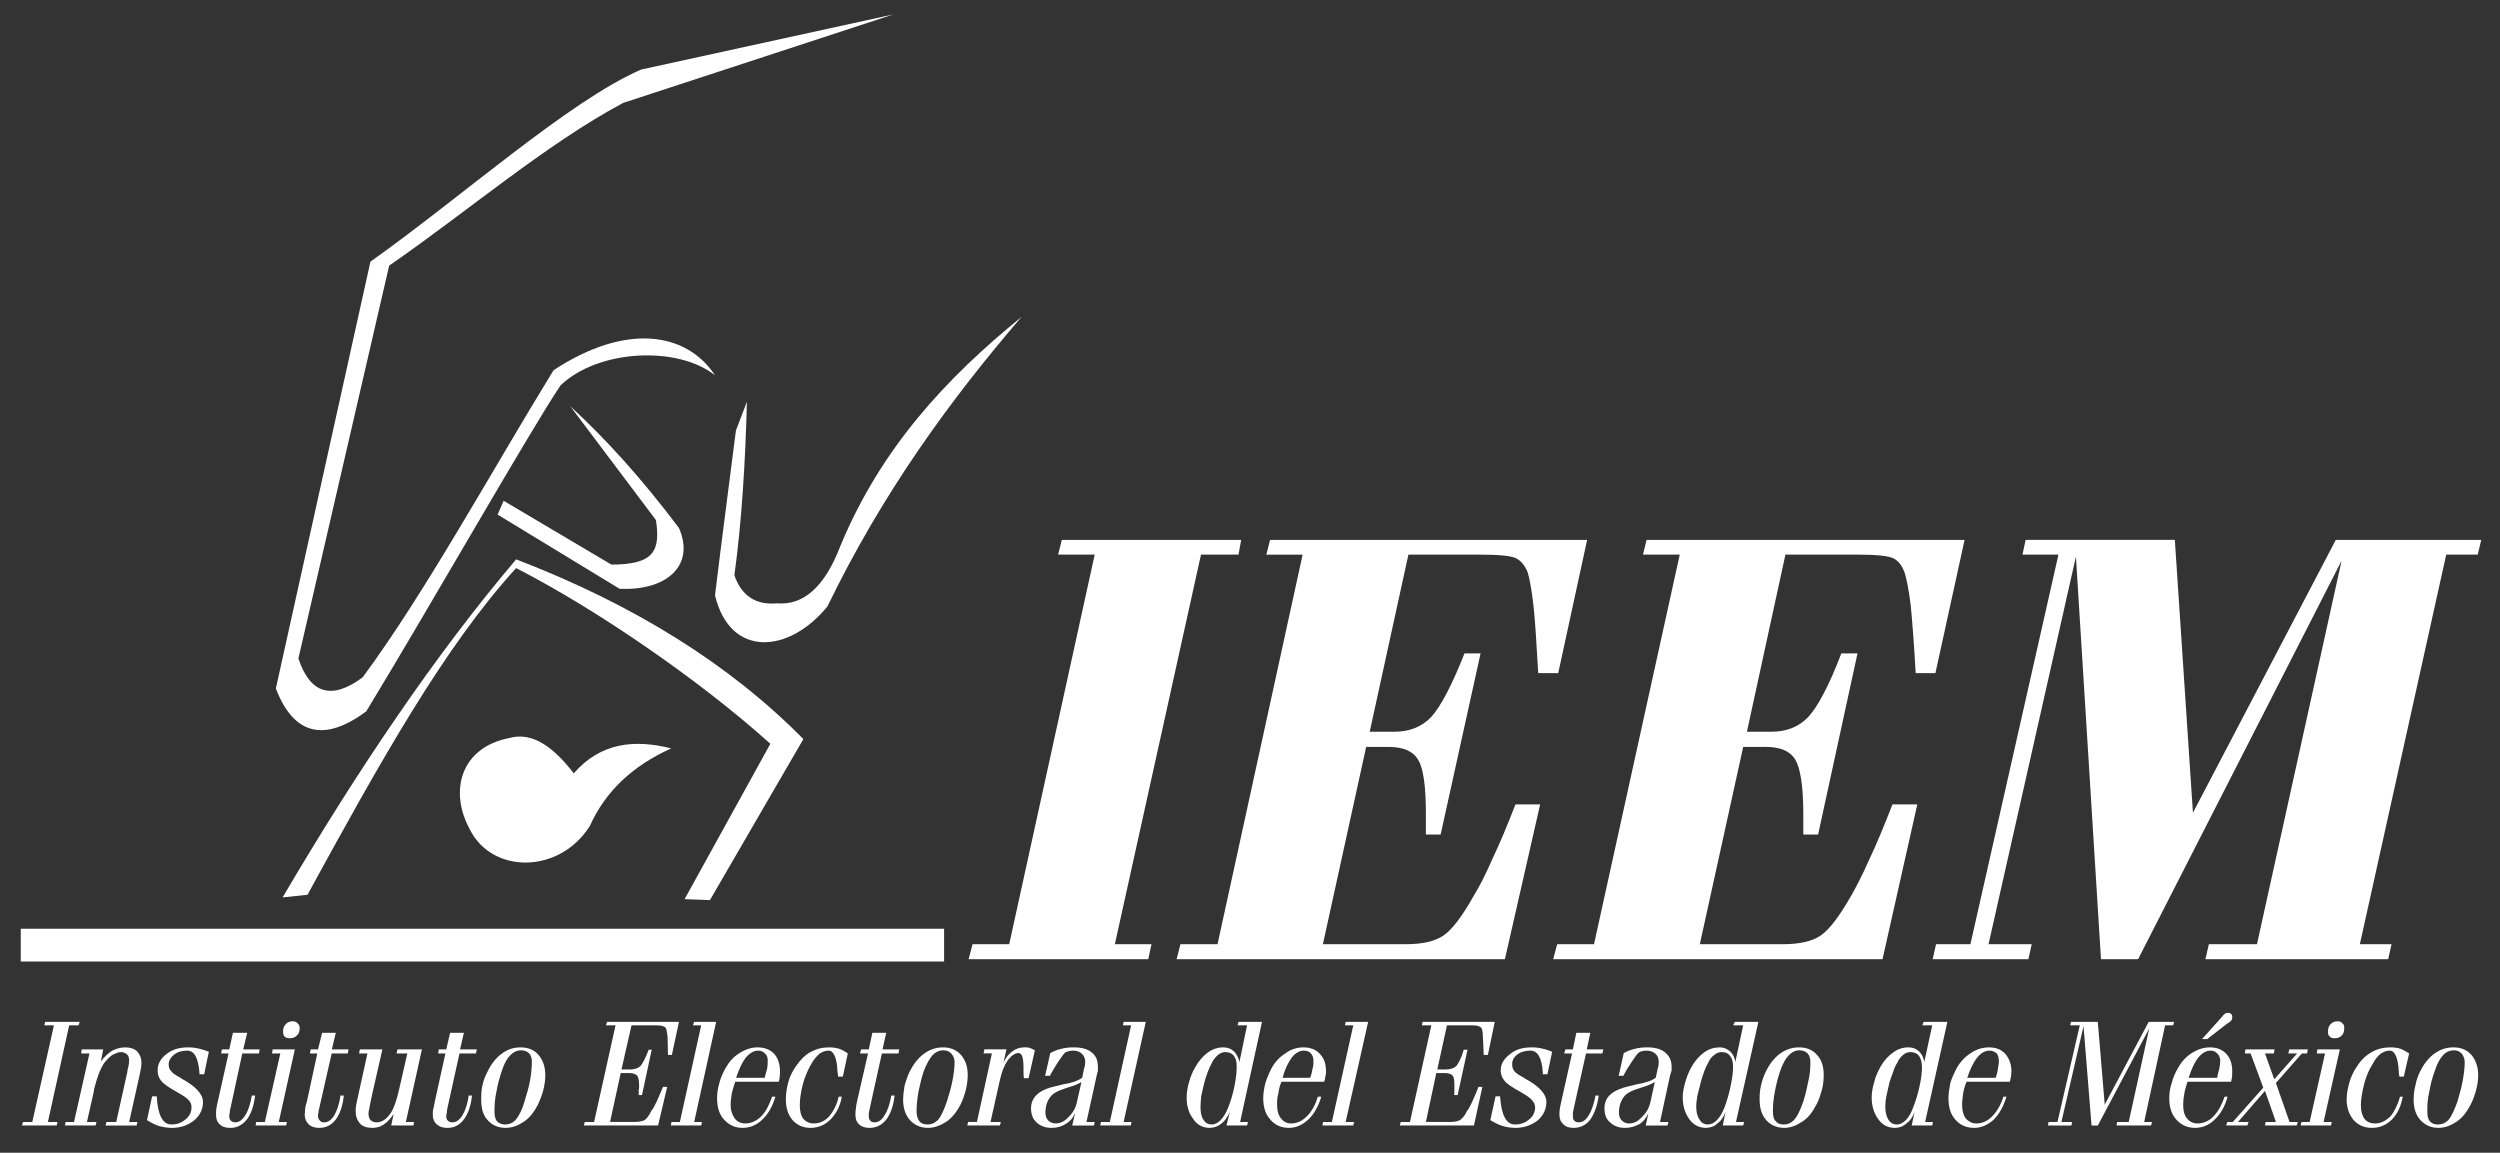
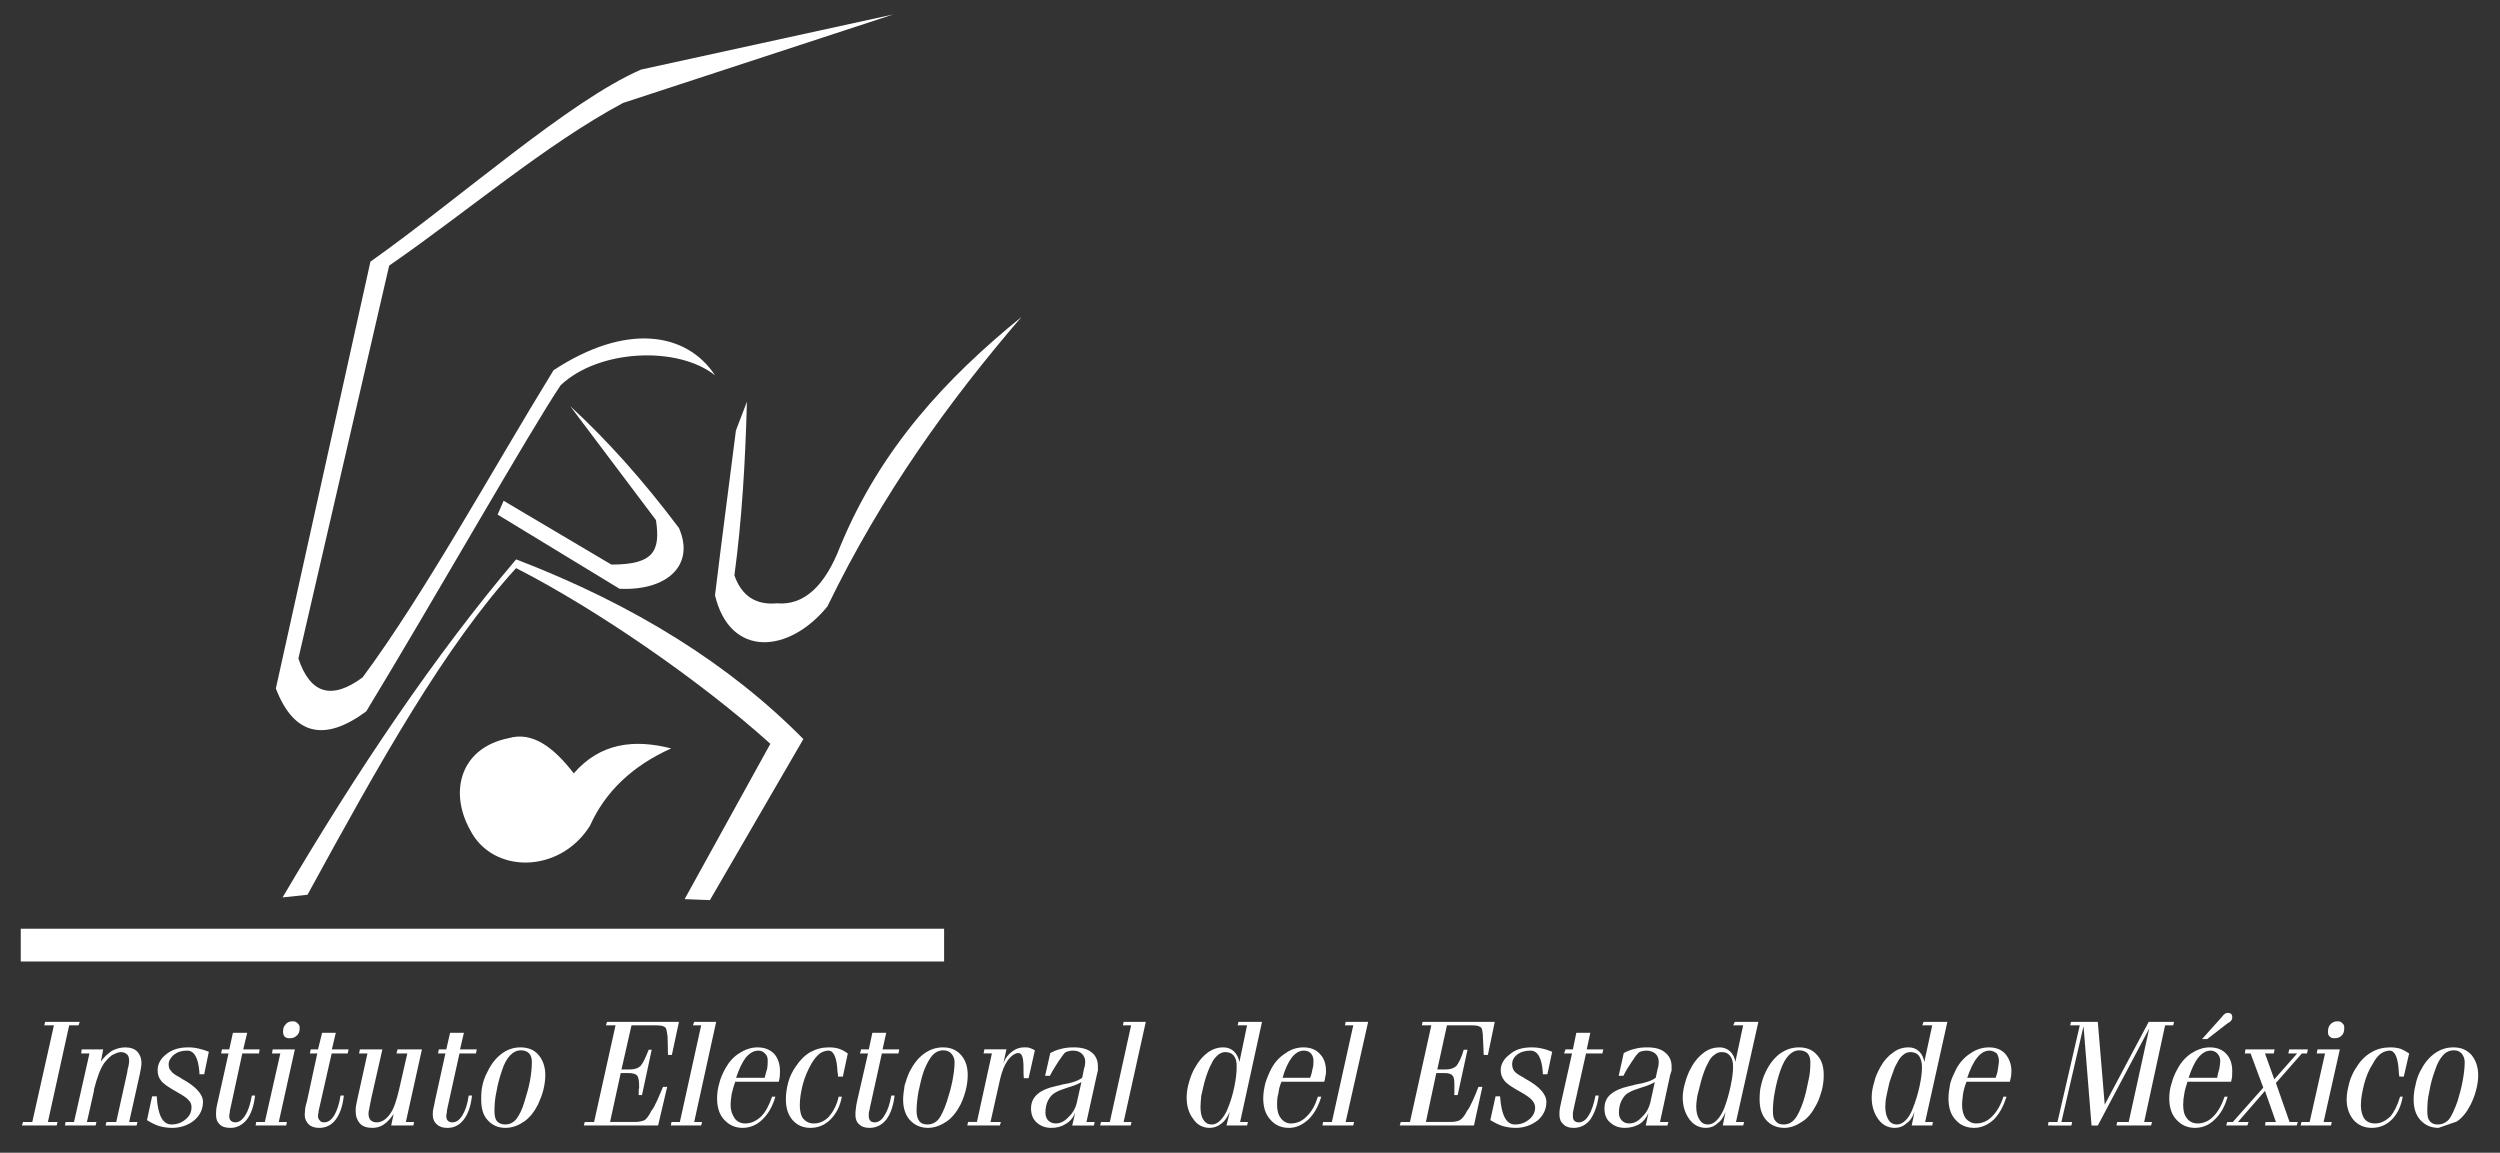
<svg xmlns="http://www.w3.org/2000/svg" version="1.1" id="Capa_1" x="0px" y="0px" width="257px" height="118.5px" viewBox="0 0 257 118.5" enable-background="new 0 0 257 118.5" xml:space="preserve">
  <rect x="0" y="0" width="257" height="118.5" fill="#333333" stroke="none" />
  <g>
    <g>
      <path fill="#FFFFFF" d="M91.833,1.483L65.912,7.149c-7.414,3.216-18.56,13.177-27.832,19.75l-9.723,43.878    c1.83,4.764,4.96,5.561,9.293,2.352c6.771-11.145,16.751-28.709,19.979-33.521c3.877-3.694,12.016-4.088,15.874-1.028    c-2.928-4.437-9.137-5.429-16.6-0.519c-6.35,10.34-13.24,22.951-19.629,31.578c-3.178,2.344-5.382,1.701-6.599-1.947l9.332-40.387    c8.037-5.552,16.052-12.438,24.046-16.723L91.833,1.483z" />
      <path fill="#FFFFFF" d="M29.049,92.254l2.562-0.273c7.505-13.739,14.106-25.539,21.445-33.58    c8.342,4.264,19.08,11.688,26.136,18.062L70.379,92.43l2.601,0.102l9.606-16.555c-7.522-7.629-17.356-13.805-29.529-18.475    C44.725,67.335,36.771,79.129,29.049,92.254" />
      <path fill="#FFFFFF" d="M51.154,52.9l0.618-1.42l11.077,6.559c4.403,0,5.052-1.424,4.584-4.575l-8.812-11.708    c3.733,3.436,7.461,7.573,11.175,12.522c1.684,3.839-1.243,6.479-6.106,6.248L51.154,52.9z" />
      <path fill="#FFFFFF" d="M76.783,41.3c-0.164,6.187-0.521,12.206-1.287,17.845c0.729,2.096,2.199,3.078,4.356,2.876    c2.772,0.242,4.941-1.73,6.531-5.875c4.161-10.07,10.927-17.315,18.63-23.568C97.578,41.223,90.68,50.752,85.059,62.34    c-3.957,4.861-10.006,5.322-11.556-1.138c0.681-5.648,1.431-11.261,2.15-16.952L76.783,41.3z" />
      <path fill="#FFFFFF" d="M58.984,79.5c2.746-3.162,6.246-3.523,10.013-2.564c-3.975,1.789-6.766,4.426-8.353,7.959    c-3.102,4.947-10.02,4.981-12.325,0.406c-2.201-3.984-0.935-8.434,3.96-9.416C54.724,75.167,56.902,76.811,58.984,79.5" />
      <rect x="2.134" y="95.473" fill="#FFFFFF" width="94.92" height="3.369" />
      <path fill="#FFFFFF" d="M2.256,115.701l0.11-0.361h0.953l2.225-9.936H4.556l0.08-0.354h3.558l-0.118,0.354H7.112l-2.188,9.936    h0.987l-0.081,0.361H2.256z M6.676,115.701h3.15l0.09-0.361H8.937l0.722-3.201v-0.127c0.32-1.256,0.664-2.188,1.063-2.744    c0.257-0.322,0.544-0.625,0.817-0.815c0.34-0.158,0.605-0.298,0.902-0.298c0.271,0,0.477,0.101,0.642,0.257    c0.126,0.122,0.192,0.362,0.192,0.641c0,0.119-0.022,0.456-0.158,0.894c0,0.104-0.034,0.199-0.034,0.272l-1.134,5.123h-1.005    l-0.09,0.361h3.19l0.09-0.361h-0.859l1.066-4.78c0.081-0.343,0.114-0.615,0.156-0.822c0.042-0.191,0.042-0.342,0.042-0.469    c0-0.496-0.172-0.896-0.438-1.181c-0.303-0.289-0.703-0.418-1.229-0.418c-0.493,0-0.891,0.129-1.334,0.333    c-0.387,0.251-0.817,0.618-1.166,1.117l0.237-1.245H8.398l-0.058,0.418h0.856l-1.588,7.047H6.744L6.676,115.701z M15.637,112.705    h0.483v0.088c0.105,1.844,0.621,2.803,1.494,2.803c0.567,0,1.049-0.162,1.467-0.531c0.401-0.316,0.605-0.74,0.605-1.221    c0-0.287-0.059-0.523-0.282-0.728c-0.152-0.218-0.572-0.494-1.223-0.861c-0.845-0.479-1.402-0.847-1.619-1.159    c-0.254-0.3-0.357-0.662-0.357-1.08c0-0.621,0.296-1.188,0.889-1.643c0.617-0.498,1.348-0.703,2.283-0.703    c0.342,0,0.712,0.039,1.065,0.129c0.355,0.076,0.75,0.204,1.027,0.324l-0.479,2.311H20.5v-0.217    c-0.12-1.482-0.535-2.214-1.247-2.214c-0.546,0-0.971,0.12-1.359,0.407c-0.337,0.287-0.557,0.609-0.557,1.008    c0,0.281,0.077,0.525,0.253,0.682c0.121,0.213,0.445,0.416,0.964,0.696c0.034,0.046,0.081,0.046,0.109,0.082    c1.466,0.792,2.202,1.614,2.202,2.388c0,0.729-0.279,1.371-0.901,1.904c-0.588,0.482-1.376,0.775-2.254,0.775    c-0.503,0-0.931-0.068-1.402-0.201c-0.434-0.148-0.838-0.367-1.2-0.596L15.637,112.705z M26.223,112.622    c-0.127,1.097-0.417,1.901-0.853,2.476c-0.462,0.557-1.026,0.848-1.663,0.848c-0.502,0-0.869-0.106-1.108-0.35    c-0.283-0.256-0.389-0.578-0.389-0.979c0-0.233,0-0.421,0.026-0.621c0.046-0.236,0.08-0.524,0.181-0.878l1.075-4.823h-0.761    l0.083-0.418h0.754l0.375-1.702h1.469l-0.41,1.702h1.688l-0.063,0.418h-1.719l-1.2,5.552c-0.052,0.206-0.093,0.35-0.093,0.534    c-0.046,0.146-0.046,0.259-0.046,0.397c0,0.183,0.046,0.32,0.17,0.439c0.128,0.123,0.302,0.16,0.455,0.16    c0.364,0,0.715-0.229,1.028-0.74c0.314-0.481,0.509-1.166,0.669-2.015H26.223z M30.086,104.988c0.227,0,0.387,0.062,0.503,0.211    c0.166,0.117,0.217,0.289,0.217,0.486c0,0.299-0.059,0.574-0.299,0.771c-0.195,0.202-0.421,0.275-0.733,0.275    c-0.209,0-0.354-0.032-0.512-0.164c-0.123-0.153-0.164-0.31-0.164-0.512c0-0.33,0.073-0.57,0.293-0.779    C29.538,105.096,29.774,104.988,30.086,104.988 M26.277,115.701h3.144l0.069-0.361h-0.832l1.654-7.465h-2.281l-0.07,0.418h0.856    l-1.591,7.047h-0.887L26.277,115.701z M35.347,112.622c-0.121,1.097-0.405,1.901-0.843,2.476    c-0.409,0.557-1.002,0.848-1.668,0.848c-0.461,0-0.835-0.106-1.087-0.35c-0.262-0.256-0.425-0.578-0.425-0.979    c0-0.233,0.046-0.421,0.046-0.621c0.02-0.236,0.117-0.524,0.204-0.878l1.042-4.823h-0.761l0.088-0.418h0.749l0.419-1.702h1.409    l-0.405,1.702h1.718l-0.083,0.418h-1.654l-1.259,5.552c-0.045,0.206-0.098,0.35-0.098,0.534c-0.046,0.146-0.046,0.259-0.046,0.397    c0,0.183,0.099,0.32,0.208,0.439c0.088,0.123,0.242,0.16,0.417,0.16c0.405,0,0.736-0.229,1.057-0.74    c0.268-0.481,0.518-1.166,0.628-2.015H35.347z M43.374,107.875l-1.652,7.465h0.843l-0.069,0.361h-2.281l0.25-1.178    c-0.313,0.453-0.627,0.815-1.011,1.072c-0.337,0.241-0.742,0.35-1.185,0.35c-0.548,0-0.996-0.145-1.273-0.454    c-0.275-0.321-0.434-0.714-0.434-1.248c0-0.161,0-0.324,0.03-0.524c0.047-0.203,0.083-0.453,0.128-0.646l1.054-4.779h-0.862    l0.083-0.418h2.315l-1.125,4.949c-0.108,0.604-0.21,0.963-0.231,1.227c-0.07,0.192-0.07,0.331-0.07,0.474    c0,0.254,0.09,0.494,0.208,0.625c0.174,0.147,0.364,0.229,0.617,0.229c0.521,0,0.959-0.279,1.383-0.854    c0.413-0.568,0.671-1.407,0.932-2.512l0.849-3.72h-1.109l0.099-0.418L43.374,107.875L43.374,107.875z M48.521,112.622    c-0.118,1.097-0.408,1.901-0.851,2.476c-0.435,0.557-0.97,0.848-1.66,0.848c-0.496,0-0.821-0.106-1.088-0.35    c-0.299-0.256-0.432-0.578-0.432-0.979c0-0.233,0-0.421,0.054-0.621c0.042-0.236,0.131-0.524,0.181-0.878l1.063-4.823h-0.755    l0.078-0.418h0.767l0.39-1.702h1.421l-0.398,1.702h1.728l-0.095,0.418h-1.689l-1.225,5.552c-0.049,0.206-0.076,0.35-0.076,0.534    c-0.056,0.146-0.056,0.259-0.056,0.397c0,0.183,0.056,0.32,0.168,0.439c0.128,0.123,0.292,0.16,0.458,0.16    c0.392,0,0.73-0.229,1.045-0.74c0.29-0.481,0.514-1.166,0.634-2.015H48.521z M50.831,114.193c0,0.512,0.075,0.824,0.248,1.061    c0.2,0.219,0.495,0.342,0.84,0.342c0.456,0,0.817-0.162,1.138-0.531c0.281-0.358,0.626-0.981,0.864-1.836    c0.23-0.735,0.438-1.453,0.562-2.133c0.123-0.691,0.192-1.314,0.192-1.926c0-0.342-0.069-0.638-0.274-0.877    c-0.2-0.205-0.48-0.32-0.843-0.32c-0.419,0-0.786,0.182-1.113,0.514c-0.332,0.343-0.615,0.847-0.845,1.562    c-0.236,0.707-0.445,1.434-0.566,2.172C50.873,112.936,50.831,113.633,50.831,114.193 M51.95,115.945    c-0.761,0-1.378-0.293-1.819-0.797c-0.484-0.513-0.663-1.229-0.663-2.115c0-0.49,0.009-0.965,0.127-1.457    c0.099-0.48,0.271-0.936,0.512-1.385c0.363-0.773,0.852-1.42,1.467-1.869c0.589-0.447,1.248-0.652,1.923-0.652    c0.773,0,1.424,0.242,1.865,0.781c0.45,0.527,0.695,1.219,0.695,2.064c0,0.474-0.071,1.021-0.206,1.553    c-0.115,0.475-0.337,1.004-0.549,1.488c-0.381,0.735-0.852,1.353-1.425,1.739C53.279,115.701,52.661,115.945,51.95,115.945     M60.015,115.701l0.102-0.361h0.956l2.204-9.936h-0.989l0.118-0.354h7.39l-0.729,3.4h-0.402c0-0.95-0.039-1.555-0.039-1.881    c-0.041-0.311-0.073-0.541-0.122-0.734c-0.039-0.15-0.12-0.261-0.28-0.311c-0.121-0.088-0.397-0.121-0.925-0.121h-2.382    l-1.029,4.539h0.845c0.497,0,0.849-0.121,1.098-0.344c0.251-0.269,0.515-0.828,0.856-1.688h0.308l-1,4.666h-0.336v-0.51    c0.043-0.18,0.043-0.293,0.043-0.424c0-0.549-0.075-0.89-0.186-1.056c-0.167-0.187-0.448-0.276-0.908-0.276H63.81l-1.096,5.026    h2.593c0.395,0,0.721-0.086,0.977-0.19c0.195-0.172,0.438-0.443,0.674-0.955c0.219-0.238,0.379-0.604,0.588-1.041    c0.204-0.447,0.389-0.897,0.613-1.422h0.427l-0.933,3.971H60.015z M68.956,115.701h3.125l0.089-0.361h-0.807l2.258-10.289h-2.258    l-0.135,0.354h0.853l-2.191,9.936h-0.858L68.956,115.701z M75.67,110.796h2.942c0.079-0.315,0.157-0.653,0.252-0.933    c0.048-0.264,0.058-0.562,0.058-0.812c0-0.316-0.058-0.564-0.292-0.758c-0.148-0.17-0.392-0.29-0.667-0.29    c-0.479,0-0.898,0.251-1.307,0.731C76.287,109.227,75.958,109.93,75.67,110.796 M79.711,112.736    c-0.296,1.021-0.746,1.787-1.346,2.361c-0.572,0.555-1.264,0.848-2.038,0.848c-0.745,0-1.394-0.293-1.892-0.848    c-0.489-0.527-0.718-1.255-0.718-2.199c0-0.476,0.064-1.01,0.229-1.543c0.104-0.479,0.343-1,0.606-1.492    c0.381-0.693,0.841-1.221,1.479-1.609c0.588-0.379,1.213-0.584,1.836-0.584c0.701,0,1.26,0.205,1.71,0.652    c0.404,0.449,0.604,1.072,0.604,1.777c0,0.18,0,0.334-0.019,0.489c0,0.206-0.06,0.399-0.106,0.615h-4.475    c-0.144,0.401-0.253,0.807-0.359,1.219c-0.059,0.4-0.113,0.806-0.113,1.166c0,0.604,0.186,1.047,0.422,1.388    c0.241,0.319,0.604,0.515,1.088,0.515c0.574,0,1.115-0.237,1.619-0.714c0.49-0.484,0.837-1.188,1.133-2.041H79.711L79.711,112.736    z M86.539,112.736c-0.175,1.021-0.611,1.787-1.178,2.361c-0.567,0.555-1.246,0.848-2.051,0.848c-0.783,0-1.377-0.293-1.833-0.797    c-0.485-0.578-0.69-1.271-0.69-2.158c0-0.605,0.098-1.18,0.252-1.756c0.149-0.561,0.438-1.135,0.774-1.609    c0.431-0.646,0.919-1.141,1.497-1.471c0.611-0.331,1.216-0.484,1.92-0.484c0.358,0,0.679,0.039,0.986,0.129    c0.348,0.113,0.643,0.289,0.938,0.494l-0.508,2.382h-0.498c0-0.114,0-0.271-0.055-0.532c-0.059-1.408-0.389-2.14-0.922-2.14    c-0.305,0-0.646,0.12-0.93,0.319c-0.283,0.244-0.564,0.572-0.818,1.01c-0.371,0.643-0.691,1.373-0.896,2.15    c-0.193,0.771-0.307,1.451-0.307,2.149c0,0.562,0.113,1.072,0.365,1.386c0.301,0.321,0.632,0.474,1.092,0.474    c0.564,0,1.102-0.237,1.553-0.714c0.409-0.484,0.805-1.188,0.986-2.041H86.539L86.539,112.736z M91.964,112.622    c-0.13,1.097-0.423,1.901-0.858,2.476c-0.447,0.557-1.028,0.848-1.713,0.848c-0.443,0-0.801-0.106-1.059-0.35    c-0.287-0.256-0.395-0.578-0.395-0.979c0-0.233,0-0.421,0.042-0.621c0.013-0.236,0.065-0.524,0.147-0.878l1.104-4.823h-0.827    l0.119-0.418h0.788l0.367-1.702h1.425l-0.38,1.702h1.717l-0.079,0.418h-1.705l-1.225,5.552c-0.041,0.206-0.064,0.35-0.12,0.534    v0.397c0,0.183,0.056,0.32,0.156,0.439c0.109,0.123,0.291,0.16,0.454,0.16c0.371,0,0.734-0.229,1.016-0.74    c0.322-0.481,0.541-1.166,0.687-2.015H91.964z M94.223,114.193c0,0.512,0.109,0.824,0.285,1.061    c0.158,0.219,0.443,0.342,0.822,0.342c0.424,0,0.832-0.162,1.146-0.531c0.286-0.358,0.578-0.981,0.864-1.836    c0.238-0.735,0.443-1.453,0.572-2.133c0.131-0.691,0.219-1.314,0.219-1.926c0-0.342-0.131-0.638-0.348-0.877    c-0.205-0.205-0.443-0.32-0.819-0.32c-0.419,0-0.802,0.182-1.113,0.514c-0.293,0.343-0.579,0.847-0.864,1.562    c-0.253,0.707-0.405,1.434-0.566,2.172C94.295,112.936,94.223,113.633,94.223,114.193 M95.387,115.945    c-0.764,0-1.381-0.293-1.845-0.797c-0.464-0.513-0.701-1.229-0.701-2.115c0-0.49,0.089-0.965,0.154-1.457    c0.143-0.48,0.294-0.936,0.498-1.385c0.396-0.773,0.876-1.42,1.493-1.869c0.622-0.447,1.244-0.652,1.962-0.652    c0.741,0,1.366,0.242,1.845,0.781c0.463,0.527,0.689,1.219,0.689,2.064c0,0.474-0.068,1.021-0.203,1.553    c-0.12,0.475-0.303,1.004-0.541,1.488c-0.375,0.735-0.872,1.353-1.428,1.739C96.695,115.701,96.056,115.945,95.387,115.945     M99.438,115.701h3.344l0.109-0.361h-1.067l0.982-4.383c0.187-0.814,0.438-1.45,0.805-1.979c0.389-0.494,0.763-0.726,1.097-0.726    c0.344,0,0.507,0.479,0.507,1.445c0,0.442,0,0.86,0.034,1.143h0.489l0.647-2.868c-0.156-0.099-0.336-0.175-0.479-0.224    c-0.168-0.08-0.371-0.08-0.587-0.08c-0.486,0-0.869,0.129-1.252,0.418c-0.346,0.233-0.705,0.646-0.92,1.215l0.315-1.428h-2.267    l-0.084,0.418h0.856l-1.54,7.047h-0.909L99.438,115.701z M111.17,111.234c-0.279,0.174-0.723,0.373-1.332,0.541    c-0.605,0.199-1.064,0.361-1.305,0.518c-0.324,0.168-0.564,0.412-0.789,0.823c-0.182,0.354-0.275,0.803-0.275,1.263    c0,0.326,0.094,0.6,0.275,0.791c0.191,0.207,0.465,0.321,0.789,0.321c0.493,0,0.936-0.237,1.338-0.688    c0.45-0.424,0.74-0.959,0.861-1.619L111.17,111.234z M107.439,110.59l0.529-2.336c0.314-0.166,0.695-0.342,1.127-0.431    c0.413-0.114,0.817-0.153,1.29-0.153c0.784,0,1.401,0.153,1.837,0.516c0.443,0.348,0.643,0.836,0.643,1.439v0.424    c-0.028,0.143-0.07,0.307-0.114,0.467l-1.062,4.824h0.846l-0.082,0.361h-2.23l0.312-1.319c-0.214,0.527-0.545,0.915-0.984,1.16    c-0.396,0.26-0.887,0.403-1.459,0.403c-0.652,0-1.142-0.201-1.541-0.568c-0.35-0.312-0.562-0.807-0.562-1.422    c0-0.602,0.212-1.081,0.645-1.463c0.382-0.354,1.029-0.652,1.938-0.848c0.15-0.037,0.372-0.068,0.66-0.162    c0.973-0.15,1.601-0.387,2.018-0.688l0.195-0.975c0.057-0.122,0.087-0.221,0.087-0.362c0-0.127,0.031-0.19,0.031-0.289    c0-0.342-0.118-0.638-0.352-0.849c-0.191-0.198-0.53-0.318-0.891-0.318c-0.243,0-0.408,0.045-0.573,0.085    c-0.117,0.035-0.279,0.099-0.356,0.233c-0.159,0.164-0.365,0.507-0.618,0.849c-0.271,0.431-0.564,0.879-0.838,1.42L107.439,110.59    L107.439,110.59z M113.095,115.701l0.089-0.361h0.907l2.187-9.936h-0.845l0.075-0.354h2.279l-2.279,10.289h0.815l-0.088,0.361    H113.095z M123.41,113.758c0,0.565,0.074,1.02,0.297,1.34c0.193,0.336,0.471,0.498,0.861,0.498c0.344,0,0.633-0.162,0.906-0.447    c0.279-0.295,0.566-0.705,0.771-1.271c0.28-0.694,0.508-1.454,0.66-2.233c0.161-0.803,0.225-1.453,0.225-1.975    c0-0.5-0.063-0.842-0.273-1.104c-0.192-0.273-0.499-0.412-0.894-0.412c-0.233,0-0.54,0.1-0.763,0.297    c-0.197,0.191-0.467,0.443-0.62,0.816c-0.155,0.276-0.28,0.555-0.403,0.875c-0.137,0.338-0.238,0.698-0.356,1.092    c-0.114,0.541-0.263,1.021-0.337,1.438C123.461,113.072,123.41,113.43,123.41,113.758 M127.316,105.051h2.417l-2.25,10.289h0.809    l-0.094,0.361h-2.117l0.349-1.408c-0.255,0.561-0.533,0.961-0.854,1.198c-0.374,0.311-0.784,0.454-1.224,0.454    c-0.68,0-1.264-0.293-1.662-0.881c-0.456-0.58-0.703-1.308-0.703-2.24c0-0.531,0.09-1.049,0.247-1.59    c0.17-0.561,0.358-1.092,0.661-1.564c0.361-0.648,0.812-1.138,1.283-1.484c0.521-0.361,1.023-0.516,1.576-0.516    c0.451,0,0.772,0.129,1.104,0.418c0.273,0.285,0.471,0.646,0.556,1.082l0.784-3.765h-0.967L127.316,105.051z M131.852,110.796    h2.83c0.131-0.315,0.205-0.653,0.25-0.933c0.092-0.264,0.092-0.562,0.092-0.812c0-0.316-0.092-0.564-0.262-0.758    c-0.144-0.17-0.386-0.29-0.736-0.29c-0.438,0-0.879,0.251-1.244,0.731C132.422,109.227,132.08,109.93,131.852,110.796     M135.826,112.736c-0.297,1.021-0.746,1.787-1.336,2.361c-0.627,0.555-1.248,0.848-1.982,0.848c-0.816,0-1.449-0.293-1.914-0.848    c-0.49-0.527-0.734-1.255-0.734-2.199c0-0.476,0.086-1.01,0.216-1.543c0.146-0.479,0.366-1,0.614-1.492    c0.369-0.693,0.865-1.221,1.492-1.609c0.504-0.379,1.162-0.584,1.803-0.584c0.697,0,1.274,0.205,1.677,0.652    c0.461,0.449,0.651,1.072,0.651,1.777c0,0.18,0,0.334-0.053,0.489c-0.049,0.206-0.049,0.399-0.131,0.615h-4.389    c-0.188,0.401-0.273,0.807-0.326,1.219c-0.129,0.4-0.129,0.806-0.129,1.166c0,0.604,0.129,1.047,0.406,1.388    c0.244,0.319,0.604,0.515,0.994,0.515c0.633,0,1.168-0.237,1.631-0.714c0.526-0.484,0.898-1.188,1.162-2.041H135.826    L135.826,112.736z M135.945,115.701h3.17l0.08-0.361h-0.862l2.312-10.289h-2.312l-0.071,0.354h0.854l-2.199,9.936h-0.904    L135.945,115.701z M143.893,115.701l0.104-0.361h0.947l2.197-9.936h-0.971l0.066-0.354h7.425l-0.706,3.4h-0.43    c-0.049-0.95-0.049-1.555-0.084-1.881c0-0.311-0.051-0.541-0.082-0.734c-0.027-0.15-0.154-0.261-0.287-0.311    c-0.102-0.088-0.43-0.121-0.909-0.121h-2.414l-0.994,4.539h0.843c0.478,0,0.851-0.121,1.102-0.344    c0.234-0.269,0.525-0.828,0.775-1.688h0.385l-1.012,4.666h-0.352c0.016-0.154,0.016-0.357,0.016-0.51v-0.424    c0-0.549-0.016-0.89-0.187-1.056c-0.117-0.187-0.412-0.276-0.843-0.276h-0.83l-1.069,5.026h2.575c0.395,0,0.734-0.086,0.928-0.19    c0.242-0.172,0.487-0.443,0.734-0.955c0.207-0.238,0.367-0.604,0.574-1.041c0.207-0.447,0.397-0.897,0.592-1.422h0.404    l-0.867,3.971H143.893z M153.743,112.705l-0.538,2.443c0.377,0.229,0.787,0.447,1.229,0.596c0.449,0.133,0.887,0.201,1.39,0.201    c0.889,0,1.616-0.293,2.26-0.775c0.61-0.533,0.884-1.176,0.884-1.904c0-0.772-0.712-1.596-2.195-2.388    c-0.025-0.036-0.104-0.036-0.104-0.082c-0.537-0.28-0.843-0.483-1.008-0.696c-0.116-0.156-0.212-0.399-0.212-0.682    c0-0.396,0.15-0.721,0.519-1.008c0.374-0.287,0.856-0.407,1.375-0.407c0.714,0,1.155,0.731,1.257,2.214v0.217h0.473l0.492-2.311    c-0.324-0.12-0.619-0.248-1.002-0.324c-0.357-0.09-0.723-0.129-1.1-0.129c-0.927,0-1.67,0.205-2.236,0.703    c-0.621,0.455-0.955,1.021-0.955,1.643c0,0.418,0.131,0.78,0.387,1.08c0.229,0.312,0.792,0.68,1.658,1.159    c0.649,0.367,1.026,0.644,1.189,0.861c0.178,0.202,0.305,0.44,0.305,0.728c0,0.479-0.211,0.903-0.602,1.221    c-0.436,0.369-0.893,0.531-1.479,0.531c-0.889,0-1.377-0.959-1.516-2.803v-0.088H153.743z M164.344,112.622    c-0.133,1.097-0.479,1.901-0.865,2.476c-0.438,0.557-1.006,0.848-1.72,0.848c-0.437,0-0.782-0.106-1.024-0.35    c-0.295-0.256-0.424-0.578-0.424-0.979c0-0.233,0-0.421,0.035-0.621c0.051-0.236,0.094-0.524,0.18-0.878l1.08-4.823h-0.813    l0.136-0.418h0.764l0.353-1.702h1.437l-0.365,1.702h1.705l-0.098,0.418h-1.682l-1.241,5.552c-0.039,0.206-0.069,0.35-0.108,0.534    v0.397c0,0.183,0.039,0.32,0.151,0.439c0.128,0.123,0.273,0.16,0.462,0.16c0.361,0,0.736-0.229,1.021-0.74    c0.312-0.481,0.519-1.166,0.688-2.015H164.344z M170.113,111.234c-0.283,0.174-0.719,0.373-1.299,0.541    c-0.64,0.199-1.08,0.361-1.33,0.518c-0.338,0.168-0.562,0.412-0.776,0.823c-0.188,0.354-0.284,0.803-0.284,1.263    c0,0.326,0.096,0.6,0.284,0.791c0.185,0.207,0.438,0.321,0.776,0.321c0.5,0,0.935-0.237,1.332-0.688    c0.449-0.424,0.74-0.959,0.871-1.619L170.113,111.234z M166.402,110.59l0.521-2.336c0.325-0.166,0.688-0.342,1.131-0.431    c0.41-0.114,0.811-0.153,1.293-0.153c0.766,0,1.387,0.153,1.817,0.516c0.44,0.348,0.677,0.836,0.677,1.439v0.424    c-0.049,0.143-0.089,0.307-0.15,0.467l-1.041,4.824h0.863l-0.101,0.361h-2.229l0.282-1.319c-0.2,0.527-0.528,0.915-0.901,1.16    c-0.474,0.26-0.953,0.403-1.521,0.403c-0.642,0-1.138-0.201-1.526-0.568c-0.392-0.312-0.576-0.807-0.576-1.422    c0-0.602,0.186-1.081,0.637-1.463c0.398-0.354,1.064-0.652,1.954-0.848c0.141-0.037,0.362-0.068,0.644-0.162    c0.965-0.15,1.629-0.387,2.033-0.688l0.21-0.975c0.045-0.122,0.078-0.221,0.078-0.362c0-0.127,0.022-0.19,0.022-0.289    c0-0.342-0.102-0.638-0.34-0.849c-0.238-0.198-0.539-0.318-0.914-0.318c-0.23,0-0.401,0.045-0.56,0.085    c-0.131,0.035-0.242,0.099-0.353,0.233c-0.18,0.164-0.371,0.507-0.621,0.849c-0.278,0.431-0.586,0.879-0.842,1.42L166.402,110.59    L166.402,110.59z M174.372,113.758c0,0.565,0.108,1.02,0.343,1.34c0.193,0.336,0.475,0.498,0.846,0.498    c0.362,0,0.666-0.162,0.938-0.447c0.295-0.295,0.534-0.705,0.769-1.271c0.258-0.694,0.479-1.454,0.64-2.233    c0.17-0.803,0.25-1.453,0.25-1.975c0-0.5-0.08-0.842-0.289-1.104c-0.2-0.273-0.479-0.412-0.894-0.412    c-0.271,0-0.531,0.1-0.748,0.297c-0.289,0.191-0.457,0.443-0.635,0.816c-0.158,0.276-0.287,0.555-0.402,0.875    c-0.133,0.338-0.229,0.698-0.344,1.092c-0.131,0.541-0.254,1.021-0.363,1.438C174.423,113.072,174.372,113.43,174.372,113.758     M178.338,105.051h2.422l-2.301,10.289h0.838l-0.097,0.361h-2.097l0.283-1.408c-0.209,0.561-0.486,0.961-0.847,1.198    c-0.313,0.311-0.739,0.454-1.173,0.454c-0.678,0-1.268-0.293-1.696-0.881c-0.421-0.58-0.685-1.308-0.685-2.24    c0-0.531,0.104-1.049,0.264-1.59c0.159-0.561,0.368-1.092,0.65-1.564c0.354-0.648,0.812-1.138,1.287-1.484    c0.5-0.361,1.037-0.516,1.604-0.516c0.385,0,0.749,0.129,1.073,0.418c0.289,0.285,0.471,0.646,0.531,1.082l0.802-3.765h-1.026    L178.338,105.051z M182.255,114.193c0,0.512,0.06,0.824,0.285,1.061c0.147,0.219,0.428,0.342,0.815,0.342    c0.434,0,0.815-0.162,1.125-0.531c0.321-0.358,0.597-0.981,0.9-1.836c0.232-0.735,0.395-1.453,0.523-2.133    c0.172-0.691,0.201-1.314,0.201-1.926c0-0.342-0.084-0.638-0.278-0.877c-0.214-0.205-0.497-0.32-0.864-0.32    c-0.4,0-0.766,0.182-1.08,0.514c-0.34,0.343-0.605,0.847-0.863,1.562c-0.242,0.707-0.432,1.434-0.564,2.172    C182.312,112.936,182.255,113.633,182.255,114.193 M183.424,115.945c-0.777,0-1.408-0.293-1.854-0.797    c-0.465-0.513-0.682-1.229-0.682-2.115c0-0.49,0.021-0.965,0.146-1.457c0.111-0.48,0.253-0.936,0.479-1.385    c0.362-0.773,0.86-1.42,1.454-1.869c0.638-0.447,1.257-0.652,1.966-0.652c0.773,0,1.403,0.242,1.86,0.781    c0.491,0.527,0.685,1.219,0.685,2.064c0,0.474-0.049,1.021-0.192,1.553c-0.146,0.475-0.285,1.004-0.562,1.488    c-0.388,0.735-0.818,1.353-1.445,1.739C184.682,115.701,184.079,115.945,183.424,115.945 M193.809,113.758    c0,0.565,0.115,1.02,0.316,1.34c0.2,0.336,0.505,0.498,0.861,0.498c0.354,0,0.648-0.162,0.935-0.447    c0.29-0.295,0.531-0.705,0.74-1.271c0.272-0.694,0.512-1.454,0.673-2.233c0.18-0.803,0.245-1.453,0.245-1.975    c0-0.5-0.123-0.842-0.291-1.104c-0.19-0.273-0.53-0.412-0.873-0.412c-0.302,0-0.562,0.1-0.778,0.297    c-0.238,0.191-0.441,0.443-0.607,0.816c-0.174,0.276-0.301,0.555-0.398,0.875c-0.138,0.338-0.244,0.698-0.386,1.092    c-0.119,0.541-0.238,1.021-0.32,1.438C193.842,113.072,193.809,113.43,193.809,113.758 M197.742,105.051h2.447l-2.285,10.289    h0.798l-0.065,0.361h-2.115l0.293-1.408c-0.189,0.561-0.49,0.961-0.844,1.198c-0.334,0.311-0.736,0.454-1.186,0.454    c-0.697,0-1.262-0.293-1.693-0.881c-0.421-0.58-0.683-1.308-0.683-2.24c0-0.531,0.095-1.049,0.262-1.59    c0.118-0.561,0.386-1.092,0.64-1.564c0.364-0.648,0.814-1.138,1.319-1.484c0.479-0.361,1.007-0.516,1.581-0.516    c0.413,0,0.771,0.129,1.077,0.418c0.291,0.285,0.454,0.646,0.53,1.082l0.816-3.765h-1.021L197.742,105.051z M202.232,110.796    h2.922c0.117-0.315,0.212-0.653,0.232-0.933c0.045-0.264,0.102-0.562,0.102-0.812c0-0.316-0.102-0.564-0.217-0.758    c-0.248-0.17-0.433-0.29-0.765-0.29c-0.438,0-0.891,0.251-1.261,0.731C202.848,109.227,202.529,109.93,202.232,110.796     M206.266,112.736c-0.314,1.021-0.742,1.787-1.314,2.361c-0.604,0.555-1.295,0.848-2,0.848c-0.814,0-1.475-0.293-1.936-0.848    c-0.488-0.527-0.713-1.255-0.713-2.199c0-0.476,0.088-1.01,0.184-1.543c0.138-0.479,0.38-1,0.627-1.492    c0.381-0.693,0.879-1.221,1.492-1.609c0.55-0.379,1.203-0.584,1.861-0.584c0.688,0,1.252,0.205,1.666,0.652    c0.391,0.449,0.643,1.072,0.643,1.777c0,0.18-0.029,0.334-0.029,0.489c-0.03,0.206-0.096,0.399-0.13,0.615h-4.459    c-0.165,0.401-0.28,0.807-0.351,1.219c-0.052,0.4-0.105,0.806-0.105,1.166c0,0.604,0.146,1.047,0.373,1.388    c0.298,0.319,0.652,0.515,1.08,0.515c0.611,0,1.158-0.237,1.623-0.714c0.496-0.484,0.904-1.188,1.174-2.041H206.266    L206.266,112.736z M210.527,115.701l0.062-0.361h0.918l2.295-9.936h-0.987l0.084-0.354h2.756l0.711,8.506l4.52-8.506h2.606    l-0.084,0.354h-0.835l-2.153,9.936h0.806l-0.095,0.361h-3.558l0.074-0.361h1.184l2.109-9.611l-5.285,9.974h-0.645l-0.822-10.213    l-2.277,9.852h1.107l-0.082,0.361L210.527,115.701L210.527,115.701z" />
-       <path fill="#FFFFFF" d="M224.99,110.796h2.932c0.062-0.315,0.131-0.653,0.225-0.933c0.041-0.264,0.095-0.562,0.095-0.812    c0-0.318-0.125-0.564-0.308-0.758c-0.151-0.17-0.412-0.29-0.67-0.29c-0.494,0-0.892,0.251-1.289,0.729    C225.588,109.227,225.273,109.93,224.99,110.796 M228.996,112.736c-0.277,1.021-0.721,1.787-1.333,2.361    c-0.558,0.555-1.235,0.848-2.032,0.848c-0.759,0-1.404-0.293-1.902-0.848c-0.485-0.527-0.729-1.255-0.729-2.199    c0-0.476,0.062-1.01,0.242-1.543c0.125-0.479,0.328-1,0.617-1.492c0.365-0.693,0.854-1.221,1.451-1.609    c0.606-0.379,1.209-0.584,1.862-0.584c0.687,0,1.261,0.205,1.677,0.652c0.436,0.449,0.625,1.072,0.625,1.777    c0,0.18,0,0.332-0.012,0.489c0,0.206-0.072,0.399-0.105,0.615h-4.485c-0.118,0.401-0.265,0.807-0.325,1.219    c-0.079,0.4-0.117,0.806-0.117,1.166c0,0.604,0.117,1.047,0.395,1.388c0.246,0.319,0.609,0.515,1.095,0.515    c0.562,0,1.154-0.237,1.604-0.714c0.496-0.484,0.869-1.188,1.168-2.041H228.996L228.996,112.736z M226.902,106.816h-0.53    l2.019-2.256c0.123-0.177,0.25-0.283,0.359-0.371c0.1-0.032,0.211-0.066,0.271-0.066c0.152,0,0.264,0.034,0.336,0.109    c0.105,0.11,0.117,0.195,0.117,0.354c0,0.104,0,0.165-0.084,0.295c-0.062,0.093-0.188,0.214-0.396,0.316L226.902,106.816z     M230.83,107.875l-0.062,0.418h0.592l1.305,3.518l-3.131,3.529h-0.571l-0.11,0.361h2.176l0.123-0.361h-1.088l2.778-3.201    l1.122,3.201h-1.061l-0.062,0.361h3.256l0.121-0.361h-0.853l-1.402-4.008l2.671-3.039h0.53l0.081-0.418h-1.91l-0.098,0.418h0.912    l-2.354,2.664l-0.955-2.664h0.906l0.084-0.418H230.83z M240.285,104.988c0.25,0,0.404,0.062,0.511,0.211    c0.177,0.117,0.192,0.289,0.192,0.486c0,0.299-0.047,0.574-0.272,0.771c-0.181,0.202-0.431,0.275-0.728,0.275    c-0.213,0-0.362-0.032-0.482-0.164c-0.184-0.153-0.189-0.31-0.189-0.512c0-0.33,0.07-0.57,0.274-0.779    C239.775,105.096,239.988,104.988,240.285,104.988 M236.505,115.701l0.088-0.361h0.839l1.582-7.047h-0.852l0.074-0.418h2.301    l-1.672,7.465h0.843l-0.082,0.361H236.505z M247.003,112.736c-0.183,1.021-0.56,1.787-1.126,2.361    c-0.572,0.555-1.236,0.848-2.061,0.848c-0.793,0-1.391-0.293-1.859-0.797c-0.479-0.578-0.723-1.271-0.723-2.158    c0-0.605,0.144-1.18,0.291-1.756c0.17-0.561,0.432-1.135,0.775-1.609c0.398-0.646,0.924-1.141,1.516-1.471    c0.562-0.331,1.211-0.484,1.912-0.484c0.354,0,0.668,0.039,1,0.129c0.295,0.113,0.617,0.289,0.931,0.494l-0.55,2.382h-0.457    c0-0.114-0.057-0.271-0.057-0.532c-0.078-1.41-0.392-2.14-0.935-2.14c-0.308,0-0.634,0.12-0.925,0.319    c-0.316,0.244-0.574,0.572-0.797,1.01c-0.424,0.643-0.715,1.373-0.916,2.15c-0.188,0.771-0.324,1.451-0.324,2.149    c0,0.562,0.138,1.072,0.373,1.386c0.246,0.321,0.611,0.474,1.09,0.474c0.574,0,1.047-0.237,1.564-0.714    c0.41-0.484,0.754-1.188,1.002-2.041H247.003L247.003,112.736z M249.527,114.193c0,0.512,0.057,0.824,0.25,1.061    c0.195,0.219,0.436,0.342,0.8,0.342c0.485,0,0.841-0.162,1.183-0.531c0.274-0.358,0.557-0.981,0.868-1.836    c0.216-0.735,0.421-1.453,0.537-2.133c0.128-0.691,0.206-1.314,0.206-1.926c0-0.342-0.124-0.638-0.322-0.877    c-0.205-0.205-0.421-0.32-0.791-0.32c-0.436,0-0.84,0.182-1.117,0.514c-0.32,0.343-0.604,0.847-0.83,1.562    c-0.262,0.706-0.461,1.434-0.578,2.172C249.552,112.936,249.527,113.633,249.527,114.193 M250.678,115.945    c-0.795,0-1.388-0.293-1.857-0.797c-0.473-0.513-0.699-1.229-0.699-2.115c0-0.49,0.061-0.965,0.186-1.457    c0.084-0.48,0.241-0.936,0.455-1.385c0.379-0.773,0.869-1.42,1.479-1.869c0.614-0.447,1.262-0.652,1.954-0.652    c0.798,0,1.38,0.242,1.875,0.781c0.43,0.527,0.688,1.219,0.688,2.064c0,0.474-0.07,1.021-0.217,1.553    c-0.118,0.475-0.318,1.004-0.561,1.488c-0.371,0.735-0.846,1.353-1.428,1.739C251.966,115.701,251.311,115.945,250.678,115.945" />
-       <path fill="#FFFFFF" d="M99.574,98.604l0.406-1.541h3.767l8.788-40.047h-3.763l0.382-1.514h18.438l-0.275,1.514h-3.855    l-8.854,40.047h3.768l-0.336,1.541H99.574z M120.955,98.604h33.749l3.623-15.91h-2.538c-0.816,2.107-1.594,3.979-2.377,5.615    c-0.717,1.653-1.365,2.898-1.938,3.821c-1.193,2.127-2.22,3.457-3.107,4.058c-0.914,0.594-2.16,0.875-3.824,0.875h-8.549    l4.447-20.281h2.271c1.545,0,2.555,0.435,3.069,1.32c0.541,0.854,0.799,2.741,0.799,5.521v2.17h1.515l4.108-18.625h-1.654    c-1.295,3.287-2.454,5.474-3.409,6.524c-0.971,1.025-2.248,1.529-3.771,1.529h-2.563l3.978-18.207h7.348    c1.983,0,3.188,0.124,3.72,0.374c0.487,0.248,0.895,0.727,1.186,1.427c0.189,0.604,0.402,1.736,0.591,3.324    c0.181,1.571,0.319,3.947,0.498,7.057h2.058l2.971-13.694h-32.594l-0.381,1.514h3.729l-8.748,40.047h-3.812L120.955,98.604z     M159.665,98.604l0.416-1.541h3.784l8.812-40.047H168.9l0.365-1.514h32.694l-2.997,13.694h-2.029    c-0.178-3.108-0.363-5.484-0.52-7.057c-0.204-1.588-0.432-2.721-0.637-3.324c-0.266-0.7-0.645-1.179-1.147-1.427    c-0.543-0.25-1.756-0.374-3.723-0.374h-7.364l-3.959,18.207h2.536c1.537,0,2.812-0.504,3.784-1.529    c0.965-1.053,2.139-3.237,3.386-6.524h1.662l-4.05,18.625h-1.521v-2.17c0-2.779-0.306-4.668-0.818-5.521    c-0.53-0.887-1.545-1.32-3.049-1.32H179.2l-4.458,20.281h8.552c1.67,0,2.956-0.281,3.845-0.875    c0.905-0.601,1.904-1.931,3.135-4.058c0.531-0.923,1.176-2.168,1.91-3.821c0.778-1.638,1.541-3.508,2.359-5.615h2.555    l-3.574,15.91H159.665z M198.68,98.604h9.842l0.338-1.541h-4.439l8.984-39.842l2.576,41.383h3.815l20.92-40.966l-8.7,39.425    h-4.943l-0.356,1.541h18.789l0.345-1.541h-3.258l8.879-40.047h3.24l0.359-1.514h-14.951L225.434,83.55l-1.861-28.049h-15.338    l-0.325,1.514h3.698l-9.049,40.047h-3.533L198.68,98.604z" />
+       <path fill="#FFFFFF" d="M224.99,110.796h2.932c0.062-0.315,0.131-0.653,0.225-0.933c0.041-0.264,0.095-0.562,0.095-0.812    c0-0.318-0.125-0.564-0.308-0.758c-0.151-0.17-0.412-0.29-0.67-0.29c-0.494,0-0.892,0.251-1.289,0.729    C225.588,109.227,225.273,109.93,224.99,110.796 M228.996,112.736c-0.277,1.021-0.721,1.787-1.333,2.361    c-0.558,0.555-1.235,0.848-2.032,0.848c-0.759,0-1.404-0.293-1.902-0.848c-0.485-0.527-0.729-1.255-0.729-2.199    c0-0.476,0.062-1.01,0.242-1.543c0.125-0.479,0.328-1,0.617-1.492c0.365-0.693,0.854-1.221,1.451-1.609    c0.606-0.379,1.209-0.584,1.862-0.584c0.687,0,1.261,0.205,1.677,0.652c0.436,0.449,0.625,1.072,0.625,1.777    c0,0.18,0,0.332-0.012,0.489c0,0.206-0.072,0.399-0.105,0.615h-4.485c-0.118,0.401-0.265,0.807-0.325,1.219    c-0.079,0.4-0.117,0.806-0.117,1.166c0,0.604,0.117,1.047,0.395,1.388c0.246,0.319,0.609,0.515,1.095,0.515    c0.562,0,1.154-0.237,1.604-0.714c0.496-0.484,0.869-1.188,1.168-2.041H228.996L228.996,112.736z M226.902,106.816h-0.53    l2.019-2.256c0.123-0.177,0.25-0.283,0.359-0.371c0.1-0.032,0.211-0.066,0.271-0.066c0.152,0,0.264,0.034,0.336,0.109    c0.105,0.11,0.117,0.195,0.117,0.354c0,0.104,0,0.165-0.084,0.295c-0.062,0.093-0.188,0.214-0.396,0.316L226.902,106.816z     M230.83,107.875l-0.062,0.418h0.592l1.305,3.518l-3.131,3.529h-0.571l-0.11,0.361h2.176l0.123-0.361h-1.088l2.778-3.201    l1.122,3.201h-1.061l-0.062,0.361h3.256l0.121-0.361h-0.853l-1.402-4.008l2.671-3.039h0.53l0.081-0.418h-1.91l-0.098,0.418h0.912    l-2.354,2.664l-0.955-2.664h0.906l0.084-0.418H230.83z M240.285,104.988c0.25,0,0.404,0.062,0.511,0.211    c0.177,0.117,0.192,0.289,0.192,0.486c0,0.299-0.047,0.574-0.272,0.771c-0.181,0.202-0.431,0.275-0.728,0.275    c-0.213,0-0.362-0.032-0.482-0.164c-0.184-0.153-0.189-0.31-0.189-0.512c0-0.33,0.07-0.57,0.274-0.779    C239.775,105.096,239.988,104.988,240.285,104.988 M236.505,115.701l0.088-0.361h0.839l1.582-7.047h-0.852l0.074-0.418h2.301    l-1.672,7.465h0.843l-0.082,0.361H236.505z M247.003,112.736c-0.183,1.021-0.56,1.787-1.126,2.361    c-0.572,0.555-1.236,0.848-2.061,0.848c-0.793,0-1.391-0.293-1.859-0.797c-0.479-0.578-0.723-1.271-0.723-2.158    c0-0.605,0.144-1.18,0.291-1.756c0.17-0.561,0.432-1.135,0.775-1.609c0.398-0.646,0.924-1.141,1.516-1.471    c0.562-0.331,1.211-0.484,1.912-0.484c0.354,0,0.668,0.039,1,0.129c0.295,0.113,0.617,0.289,0.931,0.494l-0.55,2.382h-0.457    c0-0.114-0.057-0.271-0.057-0.532c-0.078-1.41-0.392-2.14-0.935-2.14c-0.308,0-0.634,0.12-0.925,0.319    c-0.316,0.244-0.574,0.572-0.797,1.01c-0.424,0.643-0.715,1.373-0.916,2.15c-0.188,0.771-0.324,1.451-0.324,2.149    c0,0.562,0.138,1.072,0.373,1.386c0.246,0.321,0.611,0.474,1.09,0.474c0.574,0,1.047-0.237,1.564-0.714    c0.41-0.484,0.754-1.188,1.002-2.041H247.003L247.003,112.736z M249.527,114.193c0,0.512,0.057,0.824,0.25,1.061    c0.195,0.219,0.436,0.342,0.8,0.342c0.485,0,0.841-0.162,1.183-0.531c0.274-0.358,0.557-0.981,0.868-1.836    c0.216-0.735,0.421-1.453,0.537-2.133c0.128-0.691,0.206-1.314,0.206-1.926c0-0.342-0.124-0.638-0.322-0.877    c-0.205-0.205-0.421-0.32-0.791-0.32c-0.436,0-0.84,0.182-1.117,0.514c-0.32,0.343-0.604,0.847-0.83,1.562    c-0.262,0.706-0.461,1.434-0.578,2.172C249.552,112.936,249.527,113.633,249.527,114.193 M250.678,115.945    c-0.795,0-1.388-0.293-1.857-0.797c-0.473-0.513-0.699-1.229-0.699-2.115c0-0.49,0.061-0.965,0.186-1.457    c0.084-0.48,0.241-0.936,0.455-1.385c0.379-0.773,0.869-1.42,1.479-1.869c0.614-0.447,1.262-0.652,1.954-0.652    c0.798,0,1.38,0.242,1.875,0.781c0.43,0.527,0.688,1.219,0.688,2.064c0,0.474-0.07,1.021-0.217,1.553    c-0.118,0.475-0.318,1.004-0.561,1.488c-0.371,0.735-0.846,1.353-1.428,1.739" />
    </g>
  </g>
</svg>